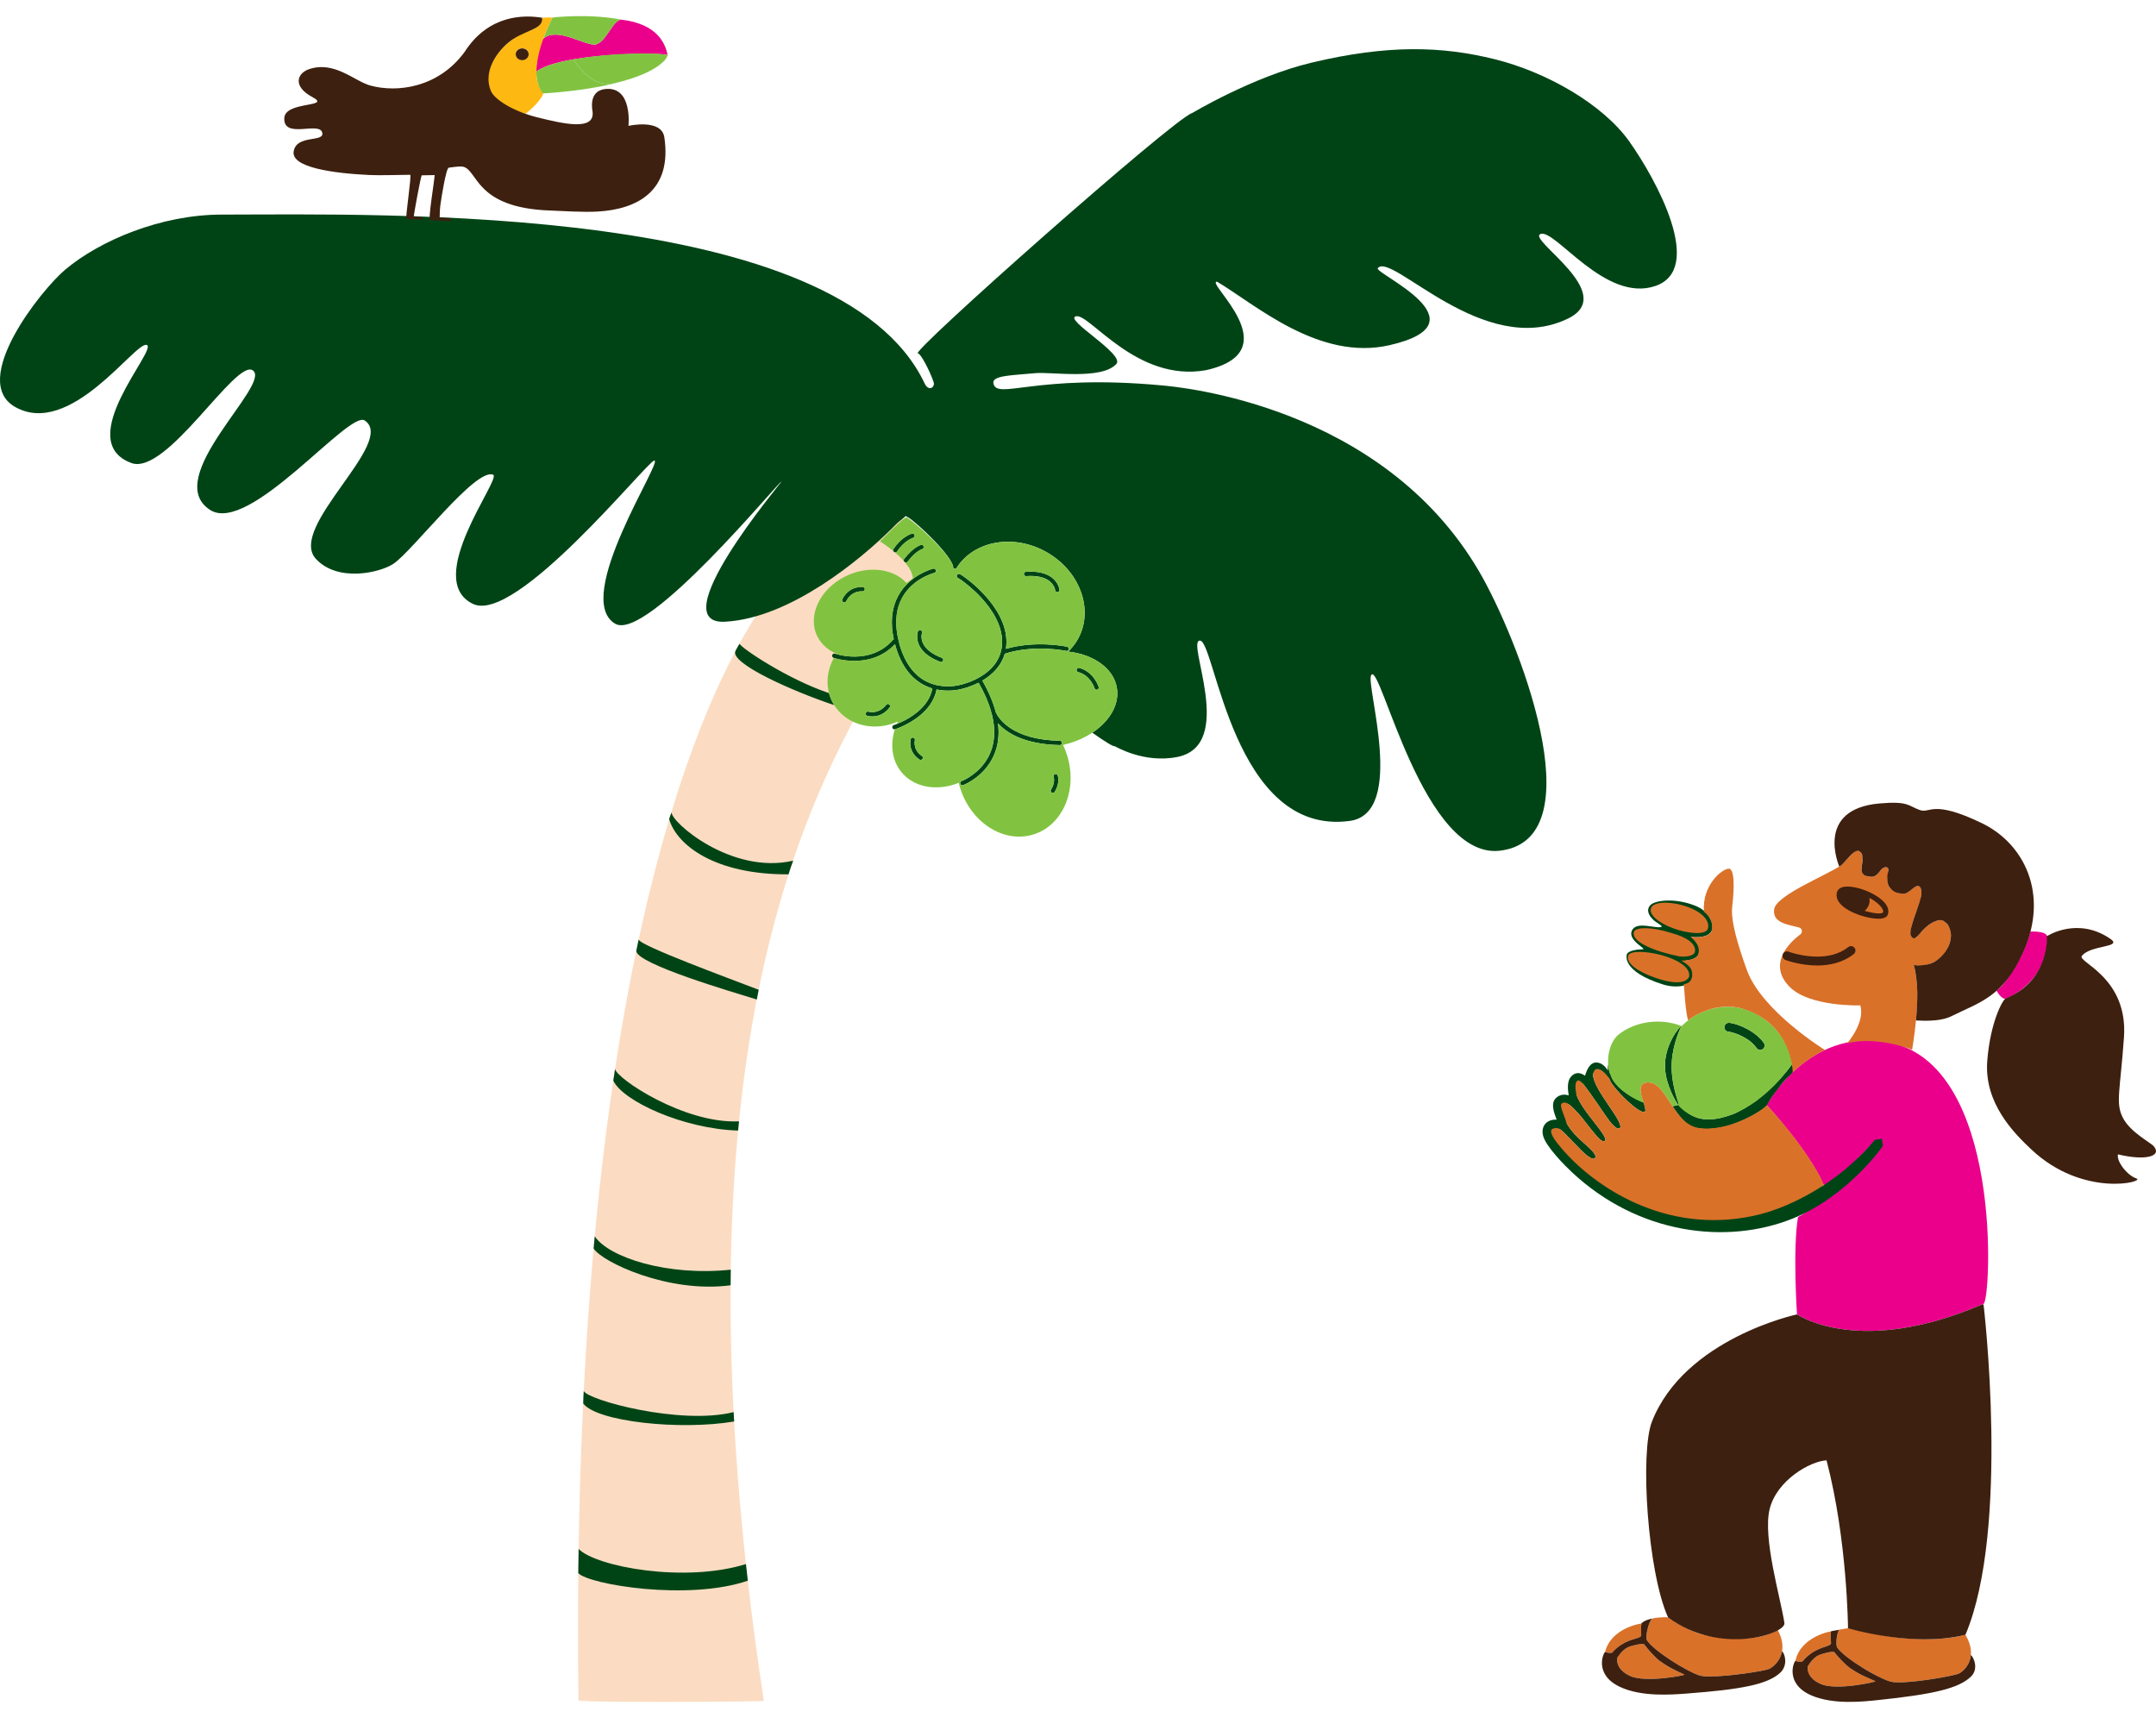
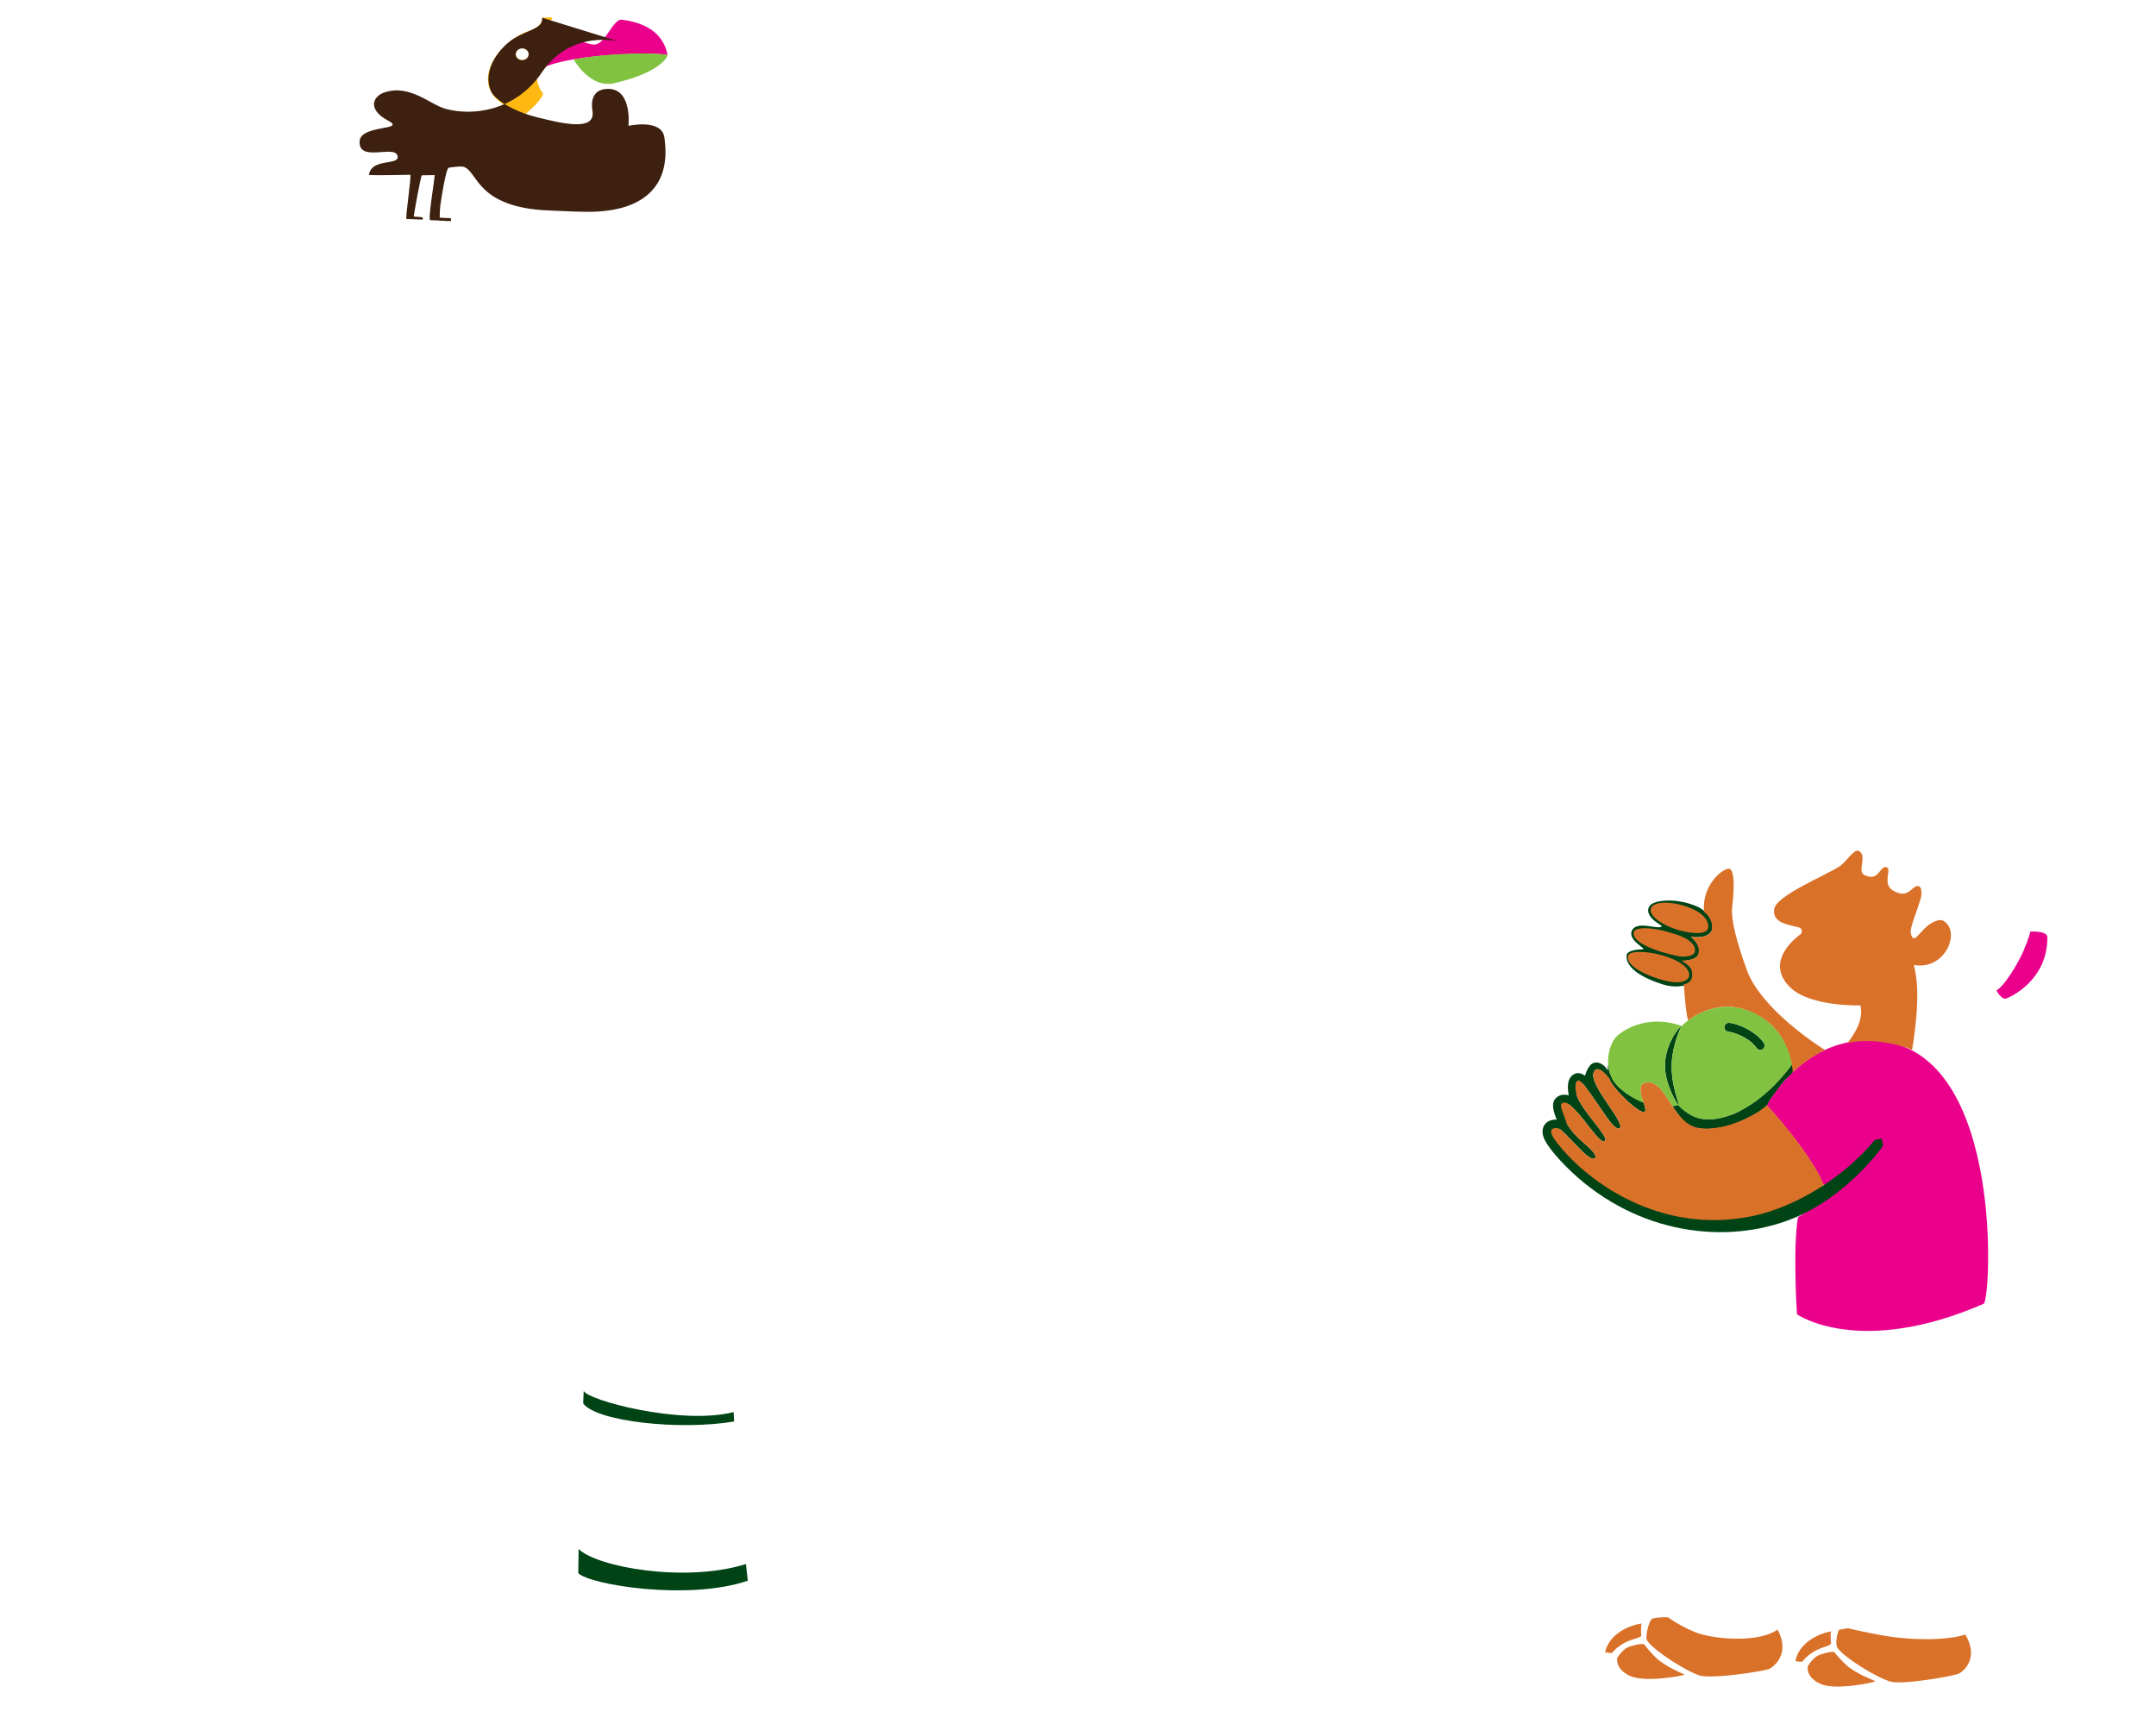
<svg xmlns="http://www.w3.org/2000/svg" width="100%" height="100%" viewBox="0 0 502 400" version="1.1" xml:space="preserve" style="fill-rule:evenodd;clip-rule:evenodd;stroke-linejoin:round;stroke-miterlimit:2;">
-   <path d="M179.987,137.67c-6.226,8.275 -47.81,63.557 -45.298,258.183c0.032,0.662 43.389,0.318 43.16,0.176c-5.935,-39.189 -8.093,-72.312 -7.698,-100.414c1.5,-107.301 40.158,-141.428 47.263,-160.721c3.033,-8.243 -14.445,-19.567 -14.445,-19.567l-22.982,22.343Z" style="fill:#fbdcc2;" />
-   <path d="M156.4,189.139c0.048,-0.095 0.085,-0.158 0.101,-0.173c-0.058,0.046 -0.09,0.104 -0.101,0.173Zm0,-0c-0.214,0.418 -0.641,1.451 -0.561,1.701c1.831,5.946 10.608,12.816 27.766,12.728c0,-0 0.459,-1.566 1.073,-3.177c-14.505,3.328 -28.62,-9.181 -28.278,-11.252Zm45.174,-23.04c-0.037,0.245 0.107,0.487 0.352,0.562c-0,-0 3.027,0.946 5.221,-1.951c0.166,-0.223 0.123,-0.541 -0.101,-0.709c-0.219,-0.169 -0.539,-0.125 -0.705,0.098c-1.025,1.349 -2.269,1.663 -3.118,1.693c-0.597,0.021 -1.003,-0.099 -1.003,-0.099c-0.267,-0.082 -0.55,0.069 -0.63,0.336c-0.005,0.023 -0.011,0.047 -0.016,0.07Zm-29.506,94.978c-12.844,0.602 -28.646,-10.063 -28.859,-12.211c-0,-0 -0.39,2.563 -0.411,2.727c2.21,4.76 16.282,11.247 29.062,11.633c0.059,-0.64 0.166,-1.737 0.208,-2.149Zm-1.916,34.537c-14.825,1.566 -28.401,-2.861 -31.679,-7.774c-0,-0 -0.234,2.72 -0.256,2.843c1.917,3.108 17.361,10.501 31.897,8.562c-0.016,-0.364 0.022,-3.054 0.038,-3.631Zm6.502,-65.17c-6.684,-2.577 -27.904,-10.361 -27.947,-11.71c-0,-0 -0.56,2.672 -0.56,2.677c0.133,3.048 22.48,9.567 28.069,11.304c0.139,-0.755 0.449,-2.268 0.438,-2.271Zm16.368,-69.068c-9.577,-3.218 -20.457,-10.49 -20.826,-11.502c-0.08,0.074 -0.806,1.384 -0.945,1.666c-1.441,2.866 13.352,9.424 22.983,12.631c-0.556,-0.883 -0.956,-1.824 -1.212,-2.795Zm14.616,-38.299c0.331,-0.347 0.668,-0.691 1.004,-1.01c0.801,-0.809 1.703,-1.344 2.232,-1.912c0.01,-0.026 0.544,0.324 0.571,0.31c1.708,0.897 10.912,9.476 10.506,11.913c0.213,0.014 0.427,0.031 0.646,0.053c0.133,-0.222 0.277,-0.44 0.427,-0.656c4.49,-6.386 14.243,-7.523 21.775,-2.537c7.533,4.986 10.005,14.219 5.515,20.606c-0.475,0.68 -1.014,1.3 -1.601,1.86c5.888,0.661 10.511,3.841 11.322,8.351c0.7,3.9 -1.628,7.84 -5.701,10.533c2.968,2.115 4.927,3.29 5.221,3.151c0.064,-0.029 6.7,4.079 14.579,2.5c13.832,-2.773 1.831,-27.334 5.291,-27.09c3.55,0.25 7.698,45.627 34.838,41.984c13.277,-1.781 3.668,-31.596 4.997,-33.943c2.093,-3.685 12.145,43.948 30.552,40.796c21.728,-3.398 3.539,-49.589 -5.392,-64.898c-22.731,-38.948 -70.211,-43.015 -73.852,-43.354c-29.66,-2.768 -38.522,3.556 -39.27,-0.532c-0.336,-1.821 4.661,-1.827 9.716,-2.318c3.769,-0.367 15.429,1.636 18.915,-2.139c2.098,-2.275 -12.514,-10.505 -9.343,-11.114c3.171,-0.609 14.137,15.448 30.227,12.553c19.779,-4.413 -0.411,-20.623 2.557,-20.606c8.872,5.252 23.708,18.577 40.198,14.782c22.881,-5.267 -3.71,-16.744 -2.77,-17.922c3.155,-3.957 24.642,21.258 44.266,11.744c12.001,-5.816 -9.759,-18.556 -6.331,-19.713c3.427,-1.158 15.033,16.071 26.676,12.122c11.643,-3.949 0.229,-24.779 -5.99,-33.577c-6.214,-8.798 -19.432,-16.259 -31.321,-19.211c-12.353,-3.068 -24.935,-3.466 -42.793,0.803c-13.639,3.26 -27.69,11.709 -27.754,11.727c-4.1,1.138 -66.24,56.185 -63.821,55.953c0.608,-0.058 2.696,3.897 3.656,6.679c0.401,1.148 -1.131,2.342 -2.098,0.298c-19.949,-42.102 -125.736,-39.329 -163.687,-39.302c-14.216,0.011 -28.369,6.079 -36.366,12.775c-5.717,4.79 -22.448,25.907 -11.723,32.004c12.823,7.294 27.872,-15.135 30.616,-14.442c2.92,0.736 -17.473,22.319 -3.555,27.495c8.231,3.062 24.338,-24.377 28.299,-21.555c4.484,3.198 -21.503,25.011 -9.962,32.479c9.097,5.887 32.309,-23.275 36.008,-20.82c7.527,4.994 -18.092,24.906 -11.371,32.21c5.13,5.577 15.033,3.189 18.066,1.151c4.527,-3.037 19.239,-22.525 23.222,-20.718c1.964,0.891 -16.475,24.409 -4.709,30.063c10.004,4.808 40.359,-32.938 42.174,-33.356c2.488,-0.574 -19.25,32 -9.054,37.974c7.362,4.31 38.213,-33.262 38.682,-33.082c0.161,0.06 -28.347,33.751 -12.881,32.593c15.033,-0.917 31.294,-14.435 38.591,-21.655Zm10.432,37.461c3.059,0.634 5.637,-0.072 5.888,-0.145c0.198,-0.043 1.917,-0.436 3.892,-1.445c1.404,2.463 2.338,4.686 2.909,6.688c-0.01,0.067 -0.005,0.138 0.016,0.207c0,-0 0.038,0.126 0.134,0.347c1.324,5.154 0.197,8.791 -1.543,11.261c-2.248,3.193 -5.467,4.411 -5.467,4.411c-0.261,0.098 -0.395,0.39 -0.299,0.651c0.102,0.262 0.39,0.394 0.652,0.296c0,-0 3.502,-1.312 5.941,-4.776c1.57,-2.231 2.723,-5.368 2.179,-9.633c1.927,2.153 6.016,4.91 14.381,5.075c0.278,0.005 0.507,-0.217 0.513,-0.496c0.005,-0.279 -0.214,-0.511 -0.497,-0.516c-11.226,-0.22 -14.285,-5.281 -14.894,-6.601c-0.577,-2.202 -1.58,-4.661 -3.139,-7.401c0.117,-0.068 0.235,-0.139 0.347,-0.212c2.029,-1.271 4.052,-3.202 4.874,-6.042c6.924,-2.226 14.28,-0.656 14.28,-0.656c0.273,0.058 0.545,-0.117 0.604,-0.389c0.058,-0.274 -0.118,-0.542 -0.39,-0.6c0,-0 -7.239,-1.541 -14.243,0.509c0.08,-0.502 0.128,-1.029 0.128,-1.581c0.027,-4.298 -2.541,-8.232 -5.21,-11.1c-2.104,-2.266 -4.255,-3.864 -5.163,-4.454c-0.282,-0.186 -0.48,-0.282 -0.544,-0.302c-0.267,-0.083 -0.55,0.066 -0.63,0.333c-0.08,0.257 0.053,0.531 0.304,0.624c0.032,0.019 0.353,0.21 0.694,0.447c1.009,0.706 2.819,2.127 4.597,4.041c2.503,2.694 4.964,6.367 4.943,10.405c-0.021,3.959 -2.413,6.424 -4.778,7.908c-2.413,1.51 -4.815,2.015 -4.815,2.015c-0.016,0.003 -0.032,0.007 -0.043,0.011c0,-0 -3.94,1.195 -7.826,-0.683c-2.616,-1.263 -5.184,-3.922 -6.556,-9.221c-1.03,-3.987 -0.71,-7.038 0.262,-9.357c2.253,-5.365 7.96,-6.776 7.96,-6.776c0.272,-0.066 0.437,-0.341 0.368,-0.612c-0.064,-0.271 -0.342,-0.437 -0.614,-0.37c0,-0 -6.198,1.535 -8.648,7.366c-0.961,2.295 -1.351,5.261 -0.529,9.07c-0.064,0.029 -0.123,0.072 -0.171,0.128c-5.359,6.111 -13.517,3.235 -13.517,3.235c-0.261,-0.092 -0.549,0.046 -0.646,0.31c-0.09,0.263 0.048,0.552 0.31,0.645c0,-0 8.51,2.977 14.302,-3.179c1.489,5.559 4.26,8.331 7.041,9.672c0.555,0.269 1.111,0.479 1.661,0.643c-0.428,2.328 -1.853,4.116 -3.438,5.441c-2.563,2.149 -5.542,3.092 -5.542,3.092c-0.267,0.084 -0.416,0.369 -0.331,0.635c0.086,0.266 0.369,0.414 0.636,0.33c0,-0 3.165,-0.999 5.888,-3.282c1.735,-1.453 3.283,-3.423 3.769,-5.967Zm-17.281,-22.864c0.278,0.033 0.529,-0.166 0.561,-0.443c0.032,-0.278 -0.166,-0.529 -0.443,-0.562c0,-0 -3.155,-0.393 -4.773,2.845c-0.128,0.25 -0.027,0.554 0.224,0.679c0.251,0.125 0.555,0.024 0.678,-0.226c1.281,-2.561 3.753,-2.293 3.753,-2.293Zm13.896,9.705c0.096,-0.262 -0.037,-0.554 -0.299,-0.652c-0.261,-0.098 -0.55,0.034 -0.651,0.295c0,-0 -0.635,1.634 0.448,3.539c0.673,1.186 2.034,2.506 4.757,3.546c0.262,0.1 0.555,-0.031 0.651,-0.292c0.102,-0.261 -0.032,-0.554 -0.293,-0.653c-2.408,-0.92 -3.641,-2.051 -4.234,-3.101c-0.822,-1.447 -0.379,-2.682 -0.379,-2.682Zm31.001,-9.966c0.026,0.278 0.272,0.482 0.549,0.455c0.278,-0.026 0.481,-0.273 0.454,-0.551c0,-0 -0.144,-1.736 -1.964,-2.995c-1.132,-0.784 -2.947,-1.4 -5.862,-1.196c-0.278,0.019 -0.491,0.261 -0.47,0.539c0.022,0.279 0.262,0.489 0.539,0.47c2.595,-0.18 4.212,0.323 5.216,1.019c1.388,0.96 1.538,2.259 1.538,2.259Zm9.16,22.824c0.08,0.267 0.363,0.42 0.63,0.34c0.267,-0.08 0.422,-0.362 0.342,-0.629c0,-0 -1.052,-3.517 -4.516,-4.444c-0.267,-0.072 -0.545,0.089 -0.62,0.358c-0.069,0.27 0.091,0.548 0.358,0.62c2.926,0.782 3.806,3.755 3.806,3.755Zm-10.121,23.59c-0.161,0.231 -0.102,0.546 0.133,0.703c0.23,0.157 0.545,0.097 0.699,-0.134c0,-0 1.298,-1.929 0.732,-3.822c-0.075,-0.268 -0.358,-0.421 -0.625,-0.341c-0.272,0.079 -0.422,0.361 -0.341,0.629c0.437,1.471 -0.598,2.965 -0.598,2.965Zm-31.711,-11.471c0.07,-0.271 -0.091,-0.546 -0.363,-0.615c-0.272,-0.068 -0.544,0.095 -0.614,0.366c0,-0 -0.752,2.871 2.05,4.741c0.23,0.154 0.545,0.091 0.7,-0.141c0.154,-0.232 0.096,-0.546 -0.139,-0.701c-2.168,-1.447 -1.634,-3.65 -1.634,-3.65Zm1.671,-44.495c0.272,-0.06 0.443,-0.33 0.385,-0.603c-0.064,-0.273 -0.331,-0.444 -0.604,-0.384c0,-0 -1.665,0.326 -3.929,3.252c-0.171,0.221 -0.133,0.539 0.091,0.71c0.219,0.171 0.539,0.13 0.71,-0.091c1.959,-2.534 3.347,-2.884 3.347,-2.884Zm-2.087,-2.637c0.267,-0.072 0.427,-0.349 0.358,-0.619c-0.075,-0.27 -0.353,-0.431 -0.62,-0.359c0,-0 -2.306,0.589 -4.287,3.567c-0.154,0.233 -0.09,0.547 0.139,0.702c0.235,0.154 0.55,0.091 0.705,-0.142c1.724,-2.596 3.705,-3.149 3.705,-3.149Z" style="fill:#004416;" />
-   <path d="M208.009,128.3c-0.069,-0.153 -0.058,-0.337 0.043,-0.487c1.98,-2.978 4.286,-3.567 4.286,-3.567c0.267,-0.072 0.544,0.089 0.619,0.359c0.069,0.269 -0.091,0.547 -0.358,0.619c-0,-0 -1.98,0.553 -3.709,3.15c-0.117,0.182 -0.342,0.26 -0.539,0.21c0.72,0.616 1.468,1.312 2.124,2.052c-0.075,-0.164 -0.053,-0.36 0.064,-0.51c2.263,-2.926 3.928,-3.253 3.928,-3.253c0.273,-0.06 0.539,0.112 0.603,0.385c0.059,0.273 -0.112,0.543 -0.384,0.603c-0,-0 -1.388,0.349 -3.346,2.884c-0.16,0.206 -0.449,0.255 -0.667,0.123c1.04,1.222 1.82,2.548 1.862,3.813c-0.512,0.323 -1.003,0.673 -1.462,1.047c-3.085,-3.388 -9.009,-4.14 -14.261,-1.526c-6.037,3.003 -8.919,9.317 -6.437,14.092c0.934,1.791 2.493,3.112 4.387,3.906l-0.058,0.087c1.483,0.436 8.47,2.113 13.236,-3.325c0.048,-0.056 0.107,-0.098 0.171,-0.127c-0.828,-3.809 -0.438,-6.775 0.528,-9.07c2.45,-5.831 8.652,-7.366 8.652,-7.366c0.267,-0.067 0.544,0.099 0.608,0.37c0.07,0.271 -0.096,0.546 -0.368,0.612c0,-0 -5.706,1.411 -7.958,6.776c-0.977,2.318 -1.297,5.371 -0.261,9.356c1.371,5.3 3.938,7.959 6.554,9.222c3.885,1.877 7.824,0.683 7.824,0.683c0.016,-0.004 0.027,-0.008 0.043,-0.011c-0,-0 2.407,-0.505 4.814,-2.016c2.37,-1.484 4.755,-3.949 4.782,-7.908c0.021,-4.037 -2.439,-7.71 -4.942,-10.404c-1.777,-1.913 -3.587,-3.335 -4.601,-4.041c-0.336,-0.237 -0.662,-0.428 -0.694,-0.447c-0.251,-0.094 -0.384,-0.367 -0.304,-0.624c0.085,-0.267 0.368,-0.416 0.635,-0.333c0.064,0.02 0.256,0.116 0.539,0.302c0.908,0.59 3.058,2.188 5.167,4.454c2.663,2.868 5.236,6.801 5.209,11.099c-0,0.553 -0.048,1.08 -0.128,1.582c7.008,-2.05 14.239,-0.51 14.239,-0.51c0.273,0.058 0.449,0.327 0.39,0.601c-0.059,0.273 -0.325,0.447 -0.598,0.389c0,-0 -7.36,-1.57 -14.282,0.656c-0.822,2.84 -2.845,4.771 -4.873,6.042c-0.117,0.073 -0.235,0.143 -0.347,0.212c1.559,2.74 2.557,5.199 3.133,7.401c0.608,1.32 3.672,6.38 14.902,6.601c0.277,0.005 0.501,0.236 0.496,0.516c-0.005,0.279 -0.24,0.501 -0.518,0.495c-8.363,-0.164 -12.452,-2.921 -14.378,-5.075c0.544,4.267 -0.609,7.402 -2.178,9.634c-2.444,3.464 -5.94,4.775 -5.94,4.775c-0.262,0.099 -0.555,-0.033 -0.651,-0.295c-0.102,-0.261 0.032,-0.553 0.293,-0.651c-0,-0 3.219,-1.218 5.466,-4.412c1.739,-2.469 2.871,-6.107 1.547,-11.26c-0.096,-0.221 -0.133,-0.347 -0.133,-0.347c-0.021,-0.07 -0.027,-0.14 -0.016,-0.207c-0.571,-2.002 -1.511,-4.225 -2.914,-6.688c-1.975,1.009 -3.688,1.402 -3.886,1.445c-0.251,0.073 -2.828,0.779 -5.892,0.144c-0.486,2.544 -2.033,4.514 -3.768,5.969c-2.722,2.281 -5.892,3.28 -5.892,3.28c-0.016,0.007 -0.038,0.012 -0.059,0.015c-1.206,3.831 -0.593,7.795 2.028,10.515c3.106,3.221 8.177,3.816 12.847,1.944c0.08,0.346 0.176,0.693 0.283,1.04c2.449,8.106 10.039,13.051 16.94,11.035c6.896,-2.015 10.509,-10.232 8.059,-18.338c-0.272,-0.893 -0.603,-1.747 -0.993,-2.558c8.006,-1.802 13.552,-7.636 12.522,-13.385c-0.812,-4.509 -5.434,-7.689 -11.326,-8.35c0.592,-0.56 1.126,-1.18 1.607,-1.861c4.483,-6.386 2.012,-15.619 -5.519,-20.605c-7.531,-4.987 -17.287,-3.849 -21.776,2.537c-0.15,0.215 -0.294,0.434 -0.427,0.656c-0.214,-0.022 -0.432,-0.039 -0.646,-0.053c0.422,-2.51 -9.602,-11.476 -10.882,-11.915c-0.502,-0.237 -6.176,5.573 -6.176,5.573c-0,-0 1.505,0.939 3.117,2.264Zm5.007,44.056c-0,-0 -0.534,2.203 1.633,3.649c0.235,0.155 0.293,0.47 0.139,0.702c-0.155,0.232 -0.47,0.295 -0.7,0.14c-2.802,-1.869 -2.049,-4.741 -2.049,-4.741c0.064,-0.27 0.341,-0.434 0.614,-0.366c0.267,0.069 0.432,0.345 0.363,0.616Zm31.708,11.471c-0,-0 1.036,-1.494 0.598,-2.965c-0.08,-0.268 0.075,-0.55 0.341,-0.63c0.267,-0.079 0.55,0.074 0.63,0.342c0.561,1.892 -0.736,3.822 -0.736,3.822c-0.155,0.231 -0.47,0.291 -0.699,0.133c-0.23,-0.157 -0.294,-0.472 -0.134,-0.702Zm0.961,-46.414c-0,-0 -0.144,-1.299 -1.532,-2.259c-1.009,-0.696 -2.626,-1.199 -5.22,-1.019c-0.277,0.019 -0.518,-0.191 -0.539,-0.47c-0.021,-0.278 0.192,-0.52 0.47,-0.539c2.919,-0.203 4.729,0.412 5.865,1.196c1.82,1.26 1.965,2.995 1.965,2.995c0.026,0.278 -0.182,0.525 -0.459,0.552c-0.278,0.026 -0.524,-0.178 -0.55,-0.456Zm9.164,22.824c-0,-0 -0.886,-2.973 -3.806,-3.755c-0.272,-0.072 -0.432,-0.35 -0.357,-0.62c0.074,-0.269 0.347,-0.43 0.619,-0.358c3.458,0.927 4.515,4.443 4.515,4.443c0.08,0.268 -0.075,0.55 -0.341,0.63c-0.267,0.08 -0.55,-0.073 -0.63,-0.34Zm-54.056,-22.563c-0,-0 -2.471,-0.269 -3.757,2.293c-0.123,0.25 -0.427,0.351 -0.678,0.226c-0.251,-0.125 -0.352,-0.429 -0.224,-0.679c1.617,-3.238 4.777,-2.845 4.777,-2.845c0.277,0.032 0.475,0.284 0.443,0.562c-0.032,0.277 -0.288,0.475 -0.561,0.443Zm13.893,9.704c-0,-0 -0.443,1.236 0.379,2.683c0.593,1.05 1.831,2.181 4.238,3.1c0.261,0.1 0.389,0.393 0.288,0.654c-0.096,0.26 -0.39,0.392 -0.651,0.292c-2.722,-1.04 -4.083,-2.36 -4.756,-3.546c-1.083,-1.906 -0.448,-3.539 -0.448,-3.539c0.102,-0.262 0.39,-0.393 0.651,-0.295c0.262,0.098 0.395,0.39 0.299,0.651Zm-5.876,21.187c1.035,-0.411 3.042,-1.326 4.841,-2.835c1.585,-1.325 3.01,-3.113 3.437,-5.441c-0.55,-0.164 -1.105,-0.375 -1.66,-0.643c-2.781,-1.341 -5.551,-4.113 -7.04,-9.672c-5.481,5.821 -13.385,3.476 -14.229,3.203c-2.033,3.662 -2.028,8.085 0.416,11.503c3.144,4.394 9.277,5.669 14.491,3.312c-0.091,0.19 -0.176,0.381 -0.256,0.573Zm-6.586,-2.873c-0,-0 2.375,0.703 4.115,-1.594c0.171,-0.222 0.485,-0.266 0.71,-0.098c0.224,0.169 0.266,0.487 0.096,0.709c-2.194,2.898 -5.22,1.951 -5.22,1.951c-0.267,-0.081 -0.416,-0.364 -0.336,-0.631c0.085,-0.267 0.368,-0.418 0.635,-0.337Z" style="fill:#81c341;" />
  <path d="M170.817,328.777c-12.471,3.112 -34.267,-2.881 -34.898,-4.946c0,-0 -0.141,2.151 -0.127,2.928c3.101,4.233 22.533,6.33 35.145,4.198c-0.048,-0.73 -0.081,-1.468 -0.12,-2.18Zm2.869,35.375c-14.224,4.445 -34.787,0.667 -38.96,-3.507c0,-0 -0.085,5.614 -0.084,5.618c2.489,2.672 25.608,6.514 39.476,1.76c-0.103,-1.082 -0.432,-3.871 -0.432,-3.871Z" style="fill:#004416;" />
  <path d="M411.351,257.309c-0,-0 9.359,-17.865 27.94,-14.726c27.361,4.621 24.27,60.235 22.571,60.973c-29.009,12.599 -43.454,2.452 -43.454,2.452c-0,-0 -1.02,-15.164 0.237,-22.654c1.248,-0.522 7.942,-5.422 10.557,-7.827c2.537,-2.332 9.87,-8.327 8.045,-9.762c-1.116,-0.878 -8.674,9.682 -12.641,10.119c-3.521,-8.165 -13.255,-18.575 -13.255,-18.575Zm53.522,-26.742c1.176,-0.532 3.579,-3.864 5.373,-7.308c1.399,-2.686 2.368,-5.581 2.476,-6.361c-0,-0 3.688,-0.249 3.976,1.167c0.194,10.153 -8.789,14.254 -9.751,14.451c-0.96,0.198 -2.225,-2.031 -2.074,-1.949Z" style="fill:#eb008c;" />
  <path d="M390.769,257.247c-0.566,-0.674 -2.915,-4.662 -3.093,-8.616c-0.237,-5.294 3.327,-9.606 3.865,-9.748c-0.307,0.388 -2.01,4.242 -2.274,8.218c-0.336,5.071 1.53,9.327 1.634,10.117c0.008,-0.002 0.018,-0.004 0.026,-0.006c0.011,0.016 1.602,1.929 3.7,2.823c0.957,0.407 2.135,0.59 3.276,0.573c1.837,-0.024 3.432,-0.447 5.354,-1.114c1.58,-0.549 4.142,-2.126 5.52,-3.101c1.244,-0.879 3.861,-3.234 4.297,-3.687c2.941,-3.057 3.923,-4.62 4.193,-4.927c-0,-0 0.63,1.193 0.183,1.847c-0.236,0.349 -1.143,1.105 -1.712,1.7c-0.834,0.87 -1.647,2.057 -2.452,3.088c-1.027,1.313 -1.357,1.935 -1.994,3.151c-0.169,0.325 -2.687,2.04 -5.595,3.319c-1.258,0.553 -2.394,0.99 -3.584,1.312c-1.253,0.34 -2.156,0.426 -3.187,0.57c-1.349,0.186 -3.05,0.09 -4.09,-0.19c-1.978,-0.534 -2.992,-1.805 -3.653,-2.579c-0.573,-0.672 -1.796,-2.448 -1.796,-2.448c0.255,0.02 0.615,-0.122 1.382,-0.302Zm-8.048,-0.547c-0.028,0.013 0.313,0.973 0.38,1.656c0.214,2.166 -5.314,-2.535 -7.778,-6.017c-1.437,-2.03 -0.864,-4.497 -0.864,-4.497c0.151,0.196 -0.498,5.274 8.262,8.858Zm-11.788,-6.678c-0.087,1.887 1.958,4.855 3.591,7.282c1.258,1.871 2.53,3.618 2.775,4.885c0.082,0.501 -0.467,0.82 -1.1,0.298c-0.644,-0.53 -0.98,-0.81 -2.033,-2.288c-1.041,-1.461 -2.048,-2.984 -2.048,-2.984c-1.047,-1.555 -2.677,-3.818 -3.894,-5.369c-0,-0 2.72,-2.072 2.709,-1.824Zm-7.378,8.904c0.061,0.043 0.775,2.988 3.99,6.062c1.592,1.523 3.508,2.922 3.934,4.129c0.153,0.48 -0.338,0.903 -1.035,0.51c-0.709,-0.401 -1.079,-0.612 -2.328,-1.871c-1.234,-1.244 -2.489,-2.538 -2.489,-2.538c-1.356,-1.461 -2.314,-2.358 -2.785,-2.538c-0.283,-0.312 0.66,-3.847 0.713,-3.754Zm3.12,-5.127c0.214,1.01 0.966,2.521 1.782,3.774c1.902,2.923 4.658,5.812 5.282,7.428c0.287,0.743 -0.445,1.008 -1.279,0.225c-1.14,-1.071 -4.045,-4.912 -4.045,-4.912c-1.215,-1.46 -2.759,-3.104 -3.685,-3.614c-0,-0 1.147,-3.123 1.871,-3.783c0.006,0.127 -0.022,0.424 0.074,0.882Zm35.908,-13.592c-0.552,0.03 -1.034,-0.382 -1.084,-0.937c-0.05,-0.568 0.368,-1.07 0.936,-1.121c0.268,-0.024 0.989,0.072 1.923,0.376c1.883,0.613 4.793,2.044 6.339,4.312c0.32,0.47 0.198,1.113 -0.272,1.433c-0.471,0.321 -1.114,0.199 -1.436,-0.272c-1.09,-1.601 -3.035,-2.654 -4.54,-3.247c-0.827,-0.326 -1.804,-0.53 -1.866,-0.544Zm-15.381,-11.001c-9.806,-3.085 -8.404,-6.917 -8.44,-6.916c0,-0 0.042,-1.187 3.74,-1.277c1.059,-0.026 -3.555,-2.049 -2.553,-4.313c1.08,-2.439 5.783,-0.302 6.916,-0.936c0.351,-0.195 -1.16,-0.869 -1.927,-1.617c-1.988,-1.941 -0.993,-3.162 -0.52,-3.546c1.335,-1.086 6.029,-1.558 10.646,0.421c1.058,0.454 2.162,1.236 2.905,2.43c0.416,0.666 0.729,1.415 0.779,2.103c0.04,0.533 -0.073,1.034 -0.378,1.46c-0.291,0.402 -0.765,0.746 -1.501,0.957c-0.728,0.209 -1.744,0.291 -3.128,0.174c2.412,1.974 2.188,3.661 1.514,4.43c-0.345,0.395 -0.878,0.681 -1.499,0.859c-0.445,0.127 -0.936,0.2 -1.422,0.233c0.51,0.464 1.066,1.064 1.456,1.707c0.519,0.856 0.733,1.782 0.357,2.584c-0.246,0.526 -0.754,1.024 -1.671,1.397c-0.016,0.007 -0.032,0.013 -0.05,0.018c-1.559,0.456 -3.467,0.385 -5.224,-0.168Z" style="fill:#004416;" />
  <path d="M391.541,238.883l0.007,0.002c2.365,-2.35 5.466,-3.972 9.254,-4.418c7.171,-0.844 15.14,4.658 16.46,13.326c-6.675,9.286 -15.576,13.901 -21.435,12.624c-1.849,-0.404 -3.757,-1.58 -5.133,-3.136c-0.43,0.113 -0.856,0.2 -1.279,0.263c-1.835,-2.764 -3.347,-5.596 -5.71,-5.536c-2.589,0.067 -1.667,2.741 -1.019,4.738c-2.452,-0.929 -4.499,-2.396 -5.884,-3.681c-0.344,-0.402 -0.685,-0.797 -1.023,-1.173c-2.381,-3.489 -1.392,-9.059 1.101,-11.029c3.893,-3.079 9.697,-3.9 14.661,-1.98Zm-0,-0c-0.539,0.143 -4.102,4.455 -3.865,9.748c0.194,4.322 2.981,8.683 3.201,8.717c0.311,-0.084 -1.98,-4.674 -1.61,-10.248c0.263,-3.975 1.967,-7.828 2.274,-8.217Zm11.042,1.325c0.062,0.014 1.039,0.216 1.865,0.542c1.506,0.594 3.45,1.648 4.541,3.249c0.322,0.471 0.964,0.592 1.435,0.272c0.471,-0.321 0.593,-0.963 0.272,-1.434c-1.545,-2.268 -4.455,-3.699 -6.338,-4.313c-0.934,-0.304 -1.655,-0.399 -1.923,-0.375c-0.568,0.052 -0.986,0.554 -0.936,1.122c0.05,0.554 0.532,0.967 1.084,0.937Z" style="fill:#81c341;" />
  <path d="M445.21,244.438c-0.868,-0.548 -9,-3.173 -15.128,-1.535c-0,-0 4.26,-4.81 3.063,-8.826c-0.042,0.012 -11.669,0.364 -16.328,-4.197c-5.255,-5.147 -0.557,-10.146 2.365,-12.316c0.544,-0.405 0.512,-1.407 -0.307,-1.627c-2.506,-0.671 -6.252,-1.024 -5.778,-4.261c0.475,-3.236 12.123,-7.861 15.343,-10.06c1.422,-0.973 3.238,-3.909 4.219,-3.54c2.329,0.879 -0.319,4.798 1.397,5.633c3.59,1.745 3.502,-2.309 5.256,-1.78c1.239,0.374 -1.179,3.918 1.529,5.448c3.699,2.093 4.162,-1.265 5.879,-1.086c0.546,0.057 0.932,1.371 0.465,2.993c-0.849,2.946 -2.558,6.813 -2.285,7.965c0.927,3.912 2.598,-2.947 7.211,-3.05c4.836,2.117 0.962,11.893 -6.508,10.454c0.689,2.613 1.596,7.531 -0.393,19.785Zm-0,-0c0.103,0.066 0.103,0.102 -0.017,0.098c0.005,-0.033 0.012,-0.065 0.017,-0.098Zm-56.811,132.128c-0,-0 2.582,1.932 6.325,3.453c3.95,1.605 14.64,2.631 19.155,-0.612c2.726,4.925 -0.014,8.112 -1.863,9.129c-0.987,0.541 -13.555,2.466 -16.348,1.541c-3.203,-1.06 -10.643,-5.782 -12.183,-8.169c-0.513,-0.796 0.522,-4.919 1.333,-5.093c1.919,-0.41 3.581,-0.249 3.581,-0.249Zm-6.202,1.445c-0.061,0.4 -0.162,1.307 -0.053,2.653c0.06,0.731 -1.642,0.724 -3.559,1.663c-1.507,0.739 -2.488,1.601 -3.197,2.443c-0.142,0.168 -1.323,0.045 -1.649,-0.159c1.389,-5.761 8.836,-6.718 8.458,-6.6Zm-5.618,7.95c-0,-0 1.069,-1.8 2.479,-2.445c0.792,-0.365 3.524,-1.027 3.806,-0.63c0.878,1.228 2.699,3.173 3.418,3.697c2.347,1.713 3.738,2.264 5.935,3.311c0.306,0.146 -9.094,1.982 -12.705,0.295c-3.612,-1.686 -2.933,-4.228 -2.933,-4.228Zm53.719,-6.881c-0,-0 3.865,1.01 9.228,1.88c4.473,0.725 12.86,1.221 18.087,-0.378c2.871,4.842 0.395,7.962 -1.423,9.031c-0.969,0.571 -13.24,2.736 -16.059,1.894c-3.233,-0.964 -10.725,-5.543 -12.334,-7.883c-0.536,-0.781 0.024,-4.123 0.528,-4.203c1.499,-0.236 1.973,-0.341 1.973,-0.341Zm-3.988,0.764c-0.05,0.401 -0.125,1.311 0.025,2.655c0.081,0.729 -1.621,0.77 -3.509,1.767c-1.484,0.783 -2.439,1.675 -3.123,2.536c-0.137,0.174 -1.321,0.085 -1.654,-0.11c1.218,-5.799 8.634,-6.976 8.261,-6.848Zm-5.382,8.114c-0,-0 1.015,-1.831 2.406,-2.519c0.782,-0.386 3.491,-1.13 3.786,-0.741c0.913,1.202 2.792,3.093 3.526,3.595c2.396,1.642 3.804,2.152 6.03,3.134c0.31,0.137 -9.03,2.25 -12.691,0.67c-3.66,-1.579 -3.057,-4.139 -3.057,-4.139Zm-22.376,-171.345c0.24,-1.239 0.078,-2.953 -1.812,-4.318c-0.464,-6.072 3.992,-9.851 5.713,-10.046c1.437,-0.161 1.399,4.381 0.875,8.831c-0.388,3.292 1.301,8.92 3.395,14.731c3.45,9.585 18.178,18.642 18.178,18.642c-0,-0 -1.808,0.81 -4.086,2.425c-2.61,1.852 -3.403,2.806 -3.403,2.806c-0,-0 -0.064,-11.292 -11.549,-14.792c-6.255,-1.907 -12.027,1.931 -12.77,2.685c-0.599,-1.198 -1.032,-8.446 -1.032,-8.446c-0,-0 2.518,-0.102 1.825,-3.151c-0.28,-1.231 -2.458,-2.322 -2.458,-2.322c-0,-0 3.356,0.065 3.935,-1.389c0.908,-2.276 -1.774,-4.197 -1.767,-4.196c2.638,0.445 4.722,-0.255 4.956,-1.46Zm-14.098,-5.258c0.922,-2.076 7.659,-1.238 11.129,1.09c1.534,1.028 2.516,2.454 2.053,3.829c-0.501,1.49 -4.701,1.132 -8.25,-0.216c-3.062,-1.164 -5.639,-3.113 -4.932,-4.703Zm-5.363,11.176c0.663,-2.427 14.984,0.302 14.206,4.871c-0.967,2.029 -4.706,1.365 -8.006,0.207c-3.597,-1.263 -6.713,-3.199 -6.2,-5.078Zm1.335,-5.513c0.326,-1.286 4.385,-1.209 8.792,0.223c3.38,0.898 5.815,2.471 5.417,4.405c-0.178,0.9 -2.122,1.218 -3.592,1.024c-5.401,-1.047 -11.219,-3.274 -10.617,-5.652Zm38.23,63.097c-7.36,4.104 -21.251,8.517 -39.837,-0.471c-7.269,-3.514 -15.697,-10.867 -18.434,-15.679c0.706,-1.558 1.591,-1.7 2.454,-1.286l0.002,0.003l0.021,0.009c0.085,0.04 0.169,0.087 0.252,0.138c0.45,0.294 1.138,0.939 2.034,1.881c0.071,0.077 0.14,0.149 0.204,0.216c0.089,0.096 0.181,0.193 0.273,0.294c-0,-0 1.255,1.293 2.49,2.538c1.248,1.258 1.619,1.47 2.328,1.87c0.697,0.393 1.19,-0.029 1.036,-0.509c-0.427,-1.208 -2.342,-2.607 -3.935,-4.13c-3.066,-2.932 -3.857,-5.747 -3.976,-6.038c-0.318,-1.088 -0.301,-1.961 0.235,-2.257c0.279,-0.155 0.613,-0.126 0.984,0.041c0.883,0.515 2.279,1.982 3.433,3.349c0.135,0.168 0.269,0.338 0.404,0.508c0.316,0.412 0.949,1.233 1.632,2.087c0.512,0.649 1.002,1.252 1.448,1.745c0.291,0.331 0.551,0.612 0.756,0.803c0.833,0.784 1.566,0.518 1.279,-0.224c-0.624,-1.617 -3.38,-4.506 -5.283,-7.428c-0.815,-1.254 -1.568,-2.764 -1.782,-3.774c-0.088,-0.423 -0.071,-0.709 -0.073,-0.85c0.03,-0.574 0.237,-1.07 0.675,-1.46c0.21,-0.185 0.538,-0.033 0.949,0.354l-0.001,0.002c1.215,1.552 2.845,3.814 3.893,5.37l0.021,0.031c0.687,1.038 1.38,2.068 2.027,2.951c0.823,1.156 1.208,1.58 1.645,1.962c0.127,0.119 0.249,0.224 0.366,0.309l0.023,0.019c0.632,0.521 1.182,0.203 1.1,-0.297c-0.022,-0.111 -0.051,-0.224 -0.087,-0.341c-0.026,-0.091 -0.061,-0.189 -0.101,-0.292c-0.458,-1.188 -1.528,-2.677 -2.589,-4.254c-0.564,-0.838 -1.177,-1.742 -1.735,-2.642c-0.597,-0.973 -1.119,-1.919 -1.454,-2.762c-0.184,-0.47 -0.315,-0.915 -0.372,-1.325c-0.1,-0.788 0.109,-1.393 0.784,-1.711c0.707,-0.088 1.685,0.62 2.779,1.698c0.142,0.583 0.388,1.198 0.798,1.777c2.464,3.482 7.993,8.183 7.78,6.017l-0.004,-0.034c-0.009,-0.099 -0.027,-0.208 -0.051,-0.328c-0.118,-0.617 -0.351,-1.283 -0.326,-1.295l-0.059,-0.024c-0.645,-1.988 -1.516,-4.601 1.042,-4.667c4.308,-0.11 5.782,9.383 11.555,10.575c6.768,1.162 14.902,-3.793 16.092,-5.273c7.625,8.051 12.998,16.901 13.231,18.577l-0.025,0.014c0.011,-0.003 0.001,0.013 -0.032,0.049c-0.091,0.087 -0.288,0.274 -0.59,0.534c-0.793,0.658 -2.413,1.872 -5.281,3.621l0.002,0.009Z" style="fill:#da7129;" />
-   <path d="M384.767,376.831c-0.028,0.008 -0.059,0.024 -0.089,0.051c-0.784,0.564 -1.677,4.276 -1.193,5.027c1.54,2.386 8.98,7.108 12.183,8.168c2.158,0.715 10.157,-0.273 14.133,-1.008c0.295,-0.042 0.572,-0.096 0.832,-0.162c0.721,-0.15 1.217,-0.281 1.383,-0.371c1.11,-0.611 2.543,-2.003 2.919,-4.086l0.004,-0.007c0.694,0.652 1.392,3.306 -0.423,4.998c-2.934,2.735 -9.009,3.898 -21.815,4.86c-3.442,0.259 -10.439,0.824 -15.489,-1.541c-6.177,-2.893 -3.872,-8.025 -3.466,-8.143c0.338,0.2 1.501,0.32 1.642,0.153c0.511,-0.607 1.164,-1.224 2.053,-1.799c0.239,-0.15 0.488,-0.296 0.74,-0.437c0.13,-0.069 0.264,-0.139 0.404,-0.207c1.917,-0.939 3.619,-0.931 3.559,-1.663c-0.109,-1.346 -0.008,-2.253 0.053,-2.653c0.033,-0.01 0.008,-0.013 -0.064,-0.005c0.671,-0.668 1.653,-0.986 2.634,-1.175Zm-8.189,9.13c-0,-0 -0.678,2.542 2.934,4.228c3.611,1.687 13.011,-0.148 12.705,-0.294c-2.197,-1.048 -3.588,-1.599 -5.935,-3.312c-0.719,-0.524 -2.54,-2.469 -3.418,-3.697c-0.282,-0.397 -3.014,0.265 -3.806,0.63c-1.41,0.645 -2.48,2.445 -2.48,2.445Zm41.48,0.737c0.343,0.19 1.509,0.276 1.645,0.104c0.684,-0.861 1.639,-1.752 3.123,-2.536c1.888,-0.996 3.59,-1.038 3.509,-1.767c-0.15,-1.343 -0.075,-2.254 -0.025,-2.655c0.028,-0.009 0.011,-0.011 -0.042,-0.005c0.43,-0.173 1.123,-0.212 2,-0.395c-0.488,0.306 -0.987,3.429 -0.471,4.18c0.828,1.203 3.213,3.001 5.775,4.593c0.724,0.457 1.464,0.893 2.2,1.293c1.679,0.929 3.264,1.671 4.359,1.997c2.819,0.842 15.089,-1.323 16.059,-1.894c1.13,-0.664 2.514,-2.122 2.711,-4.292l0.003,-0.003c0.712,0.631 1.812,3.25 0.047,4.996c-2.85,2.821 -8.888,4.163 -21.66,5.503c-3.433,0.361 -10.411,1.133 -15.527,-1.081c-6.261,-2.711 -4.109,-7.909 -3.706,-8.038Zm2.87,1.26c-0,-0 -0.603,2.56 3.057,4.139c3.661,1.58 13.001,-0.533 12.691,-0.67c-2.226,-0.981 -3.634,-1.492 -6.03,-3.133c-0.734,-0.503 -2.613,-2.394 -3.526,-3.596c-0.295,-0.389 -3.004,0.355 -3.786,0.741c-1.391,0.689 -2.406,2.519 -2.406,2.519Zm24.67,-163.31c0.024,0.002 0.721,0.127 0.897,0.125c2.621,-0.05 3.96,-0.478 5.687,-2.263c0.766,-0.792 1.737,-2.23 1.953,-3.635c0.069,-0.454 0.395,-1.667 -0.458,-3.327c-0.292,-0.572 -0.759,-0.845 -1.077,-1.078c-1.07,-0.786 -3.138,0.571 -3.496,0.853c-0.851,0.666 -1.363,1.179 -1.898,1.824c-0.825,1 -1.38,1.408 -1.69,1.323c-1.213,-0.739 -0.522,-2.404 -0.254,-3.458c0.258,-1.011 1.472,-4.068 2.029,-6.256c0.258,-1.211 0.011,-2.392 -0.637,-2.474c-0.024,-0.004 -0.352,-0.042 -0.757,0.207c-0.375,0.23 -0.885,0.699 -1.068,0.836c-0.767,0.579 -1.198,0.836 -2.093,0.73c-1.128,-0.132 -2.123,-0.465 -2.877,-1.626c-0.244,-0.374 -0.348,-0.861 -0.4,-1.411c-0.065,-0.688 -0.019,-1.444 0.171,-2.046c0.314,-0.983 -0.458,-1.432 -1.308,-0.791c-0.465,0.316 -0.993,1.422 -1.842,1.795c-0.583,0.257 -0.989,0.163 -1.673,0.028c-2.167,-0.427 -1.097,-2.313 -1.133,-4.009c-0.023,-1.011 -0.077,-1.405 -0.928,-1.9c-1.383,-0.235 -3.135,2.932 -4.487,3.662c-0,-0 -5.881,-13.372 9.376,-14.695c6.72,-0.582 6.582,0.524 9.362,1.53c2.464,0.891 2.813,-2.523 14.391,3.028c9.95,4.77 15.691,16.505 9.795,29.834c-4.727,10.684 -10.166,11.842 -16.843,15.153c-3.068,1.521 -8.154,0.922 -8.226,0.976c-0,-0 0.356,-3.534 0.293,-6.784c-0.047,-2.475 -0.434,-4.72 -0.623,-5.4c-0.074,-0.266 -0.173,-0.742 -0.186,-0.751Zm30.995,-6.674c-0,-0 7.089,-4.681 14.783,0.616c2.992,2.059 -4.646,1.376 -6.641,3.972c-1.107,1.438 10.812,4.944 9.805,18.998c-0.901,12.581 -2.011,15.27 -0.251,18.692c1.761,3.421 6.504,5.768 7.237,6.668c1.848,2.272 -1.863,3.401 -8.384,1.848c-0.388,1.557 2.058,4.847 4.31,5.617c2.168,0.742 -12.4,4.587 -24.458,-6.744c-4.026,-3.785 -11.051,-10.776 -10.283,-20.636c0.704,-9.017 3.585,-14.251 4.283,-14.534c10.323,-4.183 9.599,-14.497 9.599,-14.497Zm-15.073,85.731l0.324,-0.018c-0,-0 6.233,52.234 -4.21,76.924c-12.052,3.074 -27.348,-1.507 -27.348,-1.507c-0,-0 -0.137,-20.605 -4.999,-39.097c-3.762,0.17 -11.579,4.616 -13.24,11.324c-1.67,6.744 2.549,20.695 3.433,26.562c0.369,2.451 -14.9,7.705 -27.094,-1.322c-4.767,-10.565 -6.586,-38.416 -3.737,-45.627c7.651,-19.366 33.766,-24.923 33.766,-24.923l0.008,-0c0.529,0.359 14.858,9.823 43.097,-2.316Zm-21.981,-90.711c-0.158,0.41 -0.621,0.741 -1.364,0.855c-1.24,0.19 -3.398,-0.145 -5.43,-0.871c-1.709,-0.611 -3.324,-1.5 -4.246,-2.542c-0.705,-0.796 -1.023,-1.686 -0.806,-2.618c0.155,-0.664 0.664,-1.103 1.451,-1.296c0.919,-0.226 2.275,-0.098 3.713,0.302c2.09,0.581 4.358,1.725 5.654,3.025c0.996,1.001 1.425,2.108 1.028,3.145Zm-5.365,-0.915c1.125,0.32 2.313,0.587 3.223,0.598c0.329,0.004 0.616,-0.023 0.835,-0.109c0.112,-0.045 0.203,-0.102 0.235,-0.206c0.065,-0.208 -0.001,-0.434 -0.118,-0.67c-0.16,-0.323 -0.426,-0.65 -0.743,-0.968c-0.675,-0.674 -1.584,-1.297 -2.336,-1.668c0.273,1.4 -0.447,2.417 -1.096,3.023Zm-18.468,11.422c-0.532,-0.204 -0.8,-0.8 -0.597,-1.332c0.203,-0.533 0.8,-0.8 1.332,-0.597c-0,-0 3.081,1.169 6.751,1.154c2.367,-0.01 4.995,-0.51 7.155,-2.22c0.447,-0.353 1.096,-0.278 1.451,0.168c0.354,0.447 0.278,1.096 -0.169,1.45c-2.548,2.018 -5.636,2.655 -8.43,2.667c-4.073,0.016 -7.493,-1.29 -7.493,-1.29Z" style="fill:#3d200f;" />
  <path d="M126.43,9.066c3.236,-3.001 9.894,1.73 12.271,1.278c2.376,-0.451 4.035,-5.81 6.005,-5.769c8.389,1.023 10.164,5.519 10.753,8.224c-2.342,-0.666 -25.09,-0.386 -30.573,3.873c-0.192,-1.235 0.766,-6.885 1.544,-7.606Z" style="fill:#eb008c;" />
  <path d="M133.549,13.814c0,-0 3.798,6.869 9.456,5.562c11.488,-2.654 12.464,-6.553 12.464,-6.553c0,0 -2.472,-0.679 -10.943,-0.231c-6.444,0.343 -10.977,1.222 -10.977,1.222Z" style="fill:#81c341;" />
-   <path d="M155.428,12.941c-0.055,0.219 -0.223,0.68 -0.677,1.158c-4.552,4.779 -17.933,7.04 -28.287,7.652c-0.408,0.024 -1.665,-2.066 -1.602,-5.503c0,0.171 0.008,0.315 0.025,0.425c1.657,-1.289 4.893,-2.212 8.665,-2.856c0.096,0.172 3.868,6.849 9.453,5.559c10.313,-2.381 12.154,-5.767 12.423,-6.435Zm-1.085,-0.297c0.517,0.041 0.895,0.093 1.109,0.154l0.001,0.007l-0.001,0.014c-0.075,-0.019 -0.408,-0.096 -1.109,-0.175Zm-29.455,2.969c0.01,-0.151 0.022,-0.306 0.037,-0.461c0.022,-0.222 0.048,-0.447 0.081,-0.674c-0.053,0.411 -0.093,0.797 -0.118,1.135Zm1.61,-6.608c1.019,-2.756 2.142,-4.918 2.142,-4.918c0.072,-0.035 8.582,-0.981 16.008,0.487c-1.944,0.067 -3.594,5.324 -5.946,5.771c-2.361,0.448 -8.945,-4.215 -12.204,-1.34Zm27.588,0.388c0.699,0.947 1.173,2.048 1.356,3.327c-0.217,-0.969 -0.588,-2.156 -1.356,-3.327Z" style="fill:#81c341;" />
  <path d="M126.226,4.129c0,-0 1.706,-0.105 2.413,-0.041c-1.723,3.315 -6.042,13.246 -2.191,17.655c0.08,0.398 -0.742,1.469 -1.36,2.191c-1.228,1.433 -2.7,2.543 -2.7,2.543c0,-0 -8.233,-1.702 -8.755,-7.389c-0.462,-5.027 4.767,-10.434 9.711,-11.95c3.289,-1.119 2.882,-3.009 2.882,-3.009Zm-4.636,7.098c-0.832,0 -1.507,0.616 -1.507,1.373c-0,0.758 0.675,1.373 1.507,1.373c0.832,0 1.508,-0.615 1.508,-1.373c-0,-0.757 -0.676,-1.373 -1.508,-1.373Z" style="fill:#fdb812;" />
  <path d="M361.368,262.888c-0.733,0.769 0.591,2.58 2.338,4.615c7.474,8.711 23.888,19.931 44.433,15.607c8.248,-1.736 16.557,-6.577 22.272,-11.524c4.021,-3.481 6.083,-6.175 6.101,-6.181c0.542,-0.173 1.139,-0.123 1.681,-0.296c-0.016,0.571 0.233,1.13 0.217,1.702c-0.001,0.057 -8.194,11.786 -21.115,16.944c-15.178,6.06 -35.753,3.759 -51.385,-10.92c-1.43,-1.343 -6.043,-5.932 -6.636,-8.469c-0.543,-2.326 1.027,-3.82 3.178,-3.677c-0.602,-1.558 -1.504,-3.848 -0.115,-5.094c0.994,-0.891 2.11,-0.811 2.912,-0.561c-0.229,-1.523 -0.512,-3.703 1.013,-4.796c1.047,-0.751 2.099,-0.281 2.781,0.215c0.416,-1.261 1.112,-3.212 2.808,-3.073c2.196,0.18 3.285,3.376 3.284,3.38c-0.013,0.126 -0.1,0.238 -0.113,0.364c-0.115,-0.076 -0.272,-0.069 -0.387,-0.145c-0.113,-0.075 -1.596,-2.311 -2.933,-2.044c-1.009,0.201 -0.938,3.238 -2.073,3.62c-0.941,0.317 -1.488,-1.025 -2.176,-1.003c-0.031,0.001 -0.829,0.111 -0.588,2.179c0.167,1.437 0.823,3.207 -0.472,3.557c-0.952,0.258 -1.885,-1.17 -2.807,-0.309c-0.612,0.57 1.211,3.802 1.174,4.789c-0.03,0.81 -0.754,1.3 -1.536,1.068c-0.543,-0.161 -1.037,-0.378 -1.856,0.052Z" style="fill:#004416;" />
-   <path d="M126.229,4.128c0.296,2.58 -3.3,2.756 -6.759,4.97c-2.786,1.783 -7.363,6.962 -5.136,12.142c0.81,1.882 5.053,4.65 10.681,6.055c6.283,1.569 13.463,3.208 12.963,-1.266c-0.041,-0.368 -1.079,-4.908 3.015,-5.307c6.336,-0.618 5.338,8.58 5.338,8.58c0,0 7.702,-1.75 8.355,2.662c1.85,12.482 -6.288,16.753 -15.457,17.285c-3.536,0.207 -8.017,-0.126 -11.186,-0.238c-17.402,-0.615 -16.707,-9.326 -20.186,-10.193c-0.548,-0.136 -1.735,-0.015 -3.368,0.222c-0.614,0.089 -1.708,6.84 -1.964,8.791c-0.157,1.203 -0.128,2.732 -0.148,2.768c-0.109,0.198 2.457,0.119 2.536,0.208c0.161,0.179 0.158,0.645 -0.006,0.66c-0.551,0.048 -3.359,-0.191 -4.725,-0.214c-0.6,-0.011 0.979,-9.124 1.024,-10.49c0,0.003 -1.204,0.03 -2.992,0.055c-0.213,0.003 -1.926,9.38 -1.864,9.602c0.002,0.008 1.854,0.111 2.015,0.179c0.13,0.053 0.187,0.508 -0.112,0.526c-0.387,-0.033 -2.956,-0.096 -3.603,-0.135c-0.36,-0.104 1.265,-10.3 0.85,-10.296c-3.222,0.026 -6.944,0.172 -9.597,0.045c-8.287,-0.392 -18.059,-1.748 -17.534,-5.424c0.585,-4.103 7.285,-2.061 6.656,-4.458c-0.698,-2.659 -9.051,1.616 -8.831,-3.356c0.178,-4.027 11.188,-2.423 6.543,-4.901c-4.645,-2.479 -3.607,-5.558 -0.727,-6.515c5.895,-1.959 10.542,2.825 14.206,3.827c6.337,1.731 15.844,0.487 21.94,-7.785c5.647,-8.827 13.957,-8.67 18.073,-7.999Zm-4.643,7.136c0.832,0 1.507,0.614 1.507,1.373c-0,0.758 -0.675,1.372 -1.507,1.372c-0.832,-0 -1.508,-0.614 -1.508,-1.372c-0,-0.759 0.676,-1.373 1.508,-1.373Z" style="fill:#3d200f;" />
+   <path d="M126.229,4.128c0.296,2.58 -3.3,2.756 -6.759,4.97c-2.786,1.783 -7.363,6.962 -5.136,12.142c0.81,1.882 5.053,4.65 10.681,6.055c6.283,1.569 13.463,3.208 12.963,-1.266c-0.041,-0.368 -1.079,-4.908 3.015,-5.307c6.336,-0.618 5.338,8.58 5.338,8.58c0,0 7.702,-1.75 8.355,2.662c1.85,12.482 -6.288,16.753 -15.457,17.285c-3.536,0.207 -8.017,-0.126 -11.186,-0.238c-17.402,-0.615 -16.707,-9.326 -20.186,-10.193c-0.548,-0.136 -1.735,-0.015 -3.368,0.222c-0.614,0.089 -1.708,6.84 -1.964,8.791c-0.157,1.203 -0.128,2.732 -0.148,2.768c-0.109,0.198 2.457,0.119 2.536,0.208c0.161,0.179 0.158,0.645 -0.006,0.66c-0.551,0.048 -3.359,-0.191 -4.725,-0.214c-0.6,-0.011 0.979,-9.124 1.024,-10.49c0,0.003 -1.204,0.03 -2.992,0.055c-0.213,0.003 -1.926,9.38 -1.864,9.602c0.002,0.008 1.854,0.111 2.015,0.179c0.13,0.053 0.187,0.508 -0.112,0.526c-0.387,-0.033 -2.956,-0.096 -3.603,-0.135c-0.36,-0.104 1.265,-10.3 0.85,-10.296c-3.222,0.026 -6.944,0.172 -9.597,0.045c0.585,-4.103 7.285,-2.061 6.656,-4.458c-0.698,-2.659 -9.051,1.616 -8.831,-3.356c0.178,-4.027 11.188,-2.423 6.543,-4.901c-4.645,-2.479 -3.607,-5.558 -0.727,-6.515c5.895,-1.959 10.542,2.825 14.206,3.827c6.337,1.731 15.844,0.487 21.94,-7.785c5.647,-8.827 13.957,-8.67 18.073,-7.999Zm-4.643,7.136c0.832,0 1.507,0.614 1.507,1.373c-0,0.758 -0.675,1.372 -1.507,1.372c-0.832,-0 -1.508,-0.614 -1.508,-1.372c-0,-0.759 0.676,-1.373 1.508,-1.373Z" style="fill:#3d200f;" />
  <g id="Layer1" />
</svg>